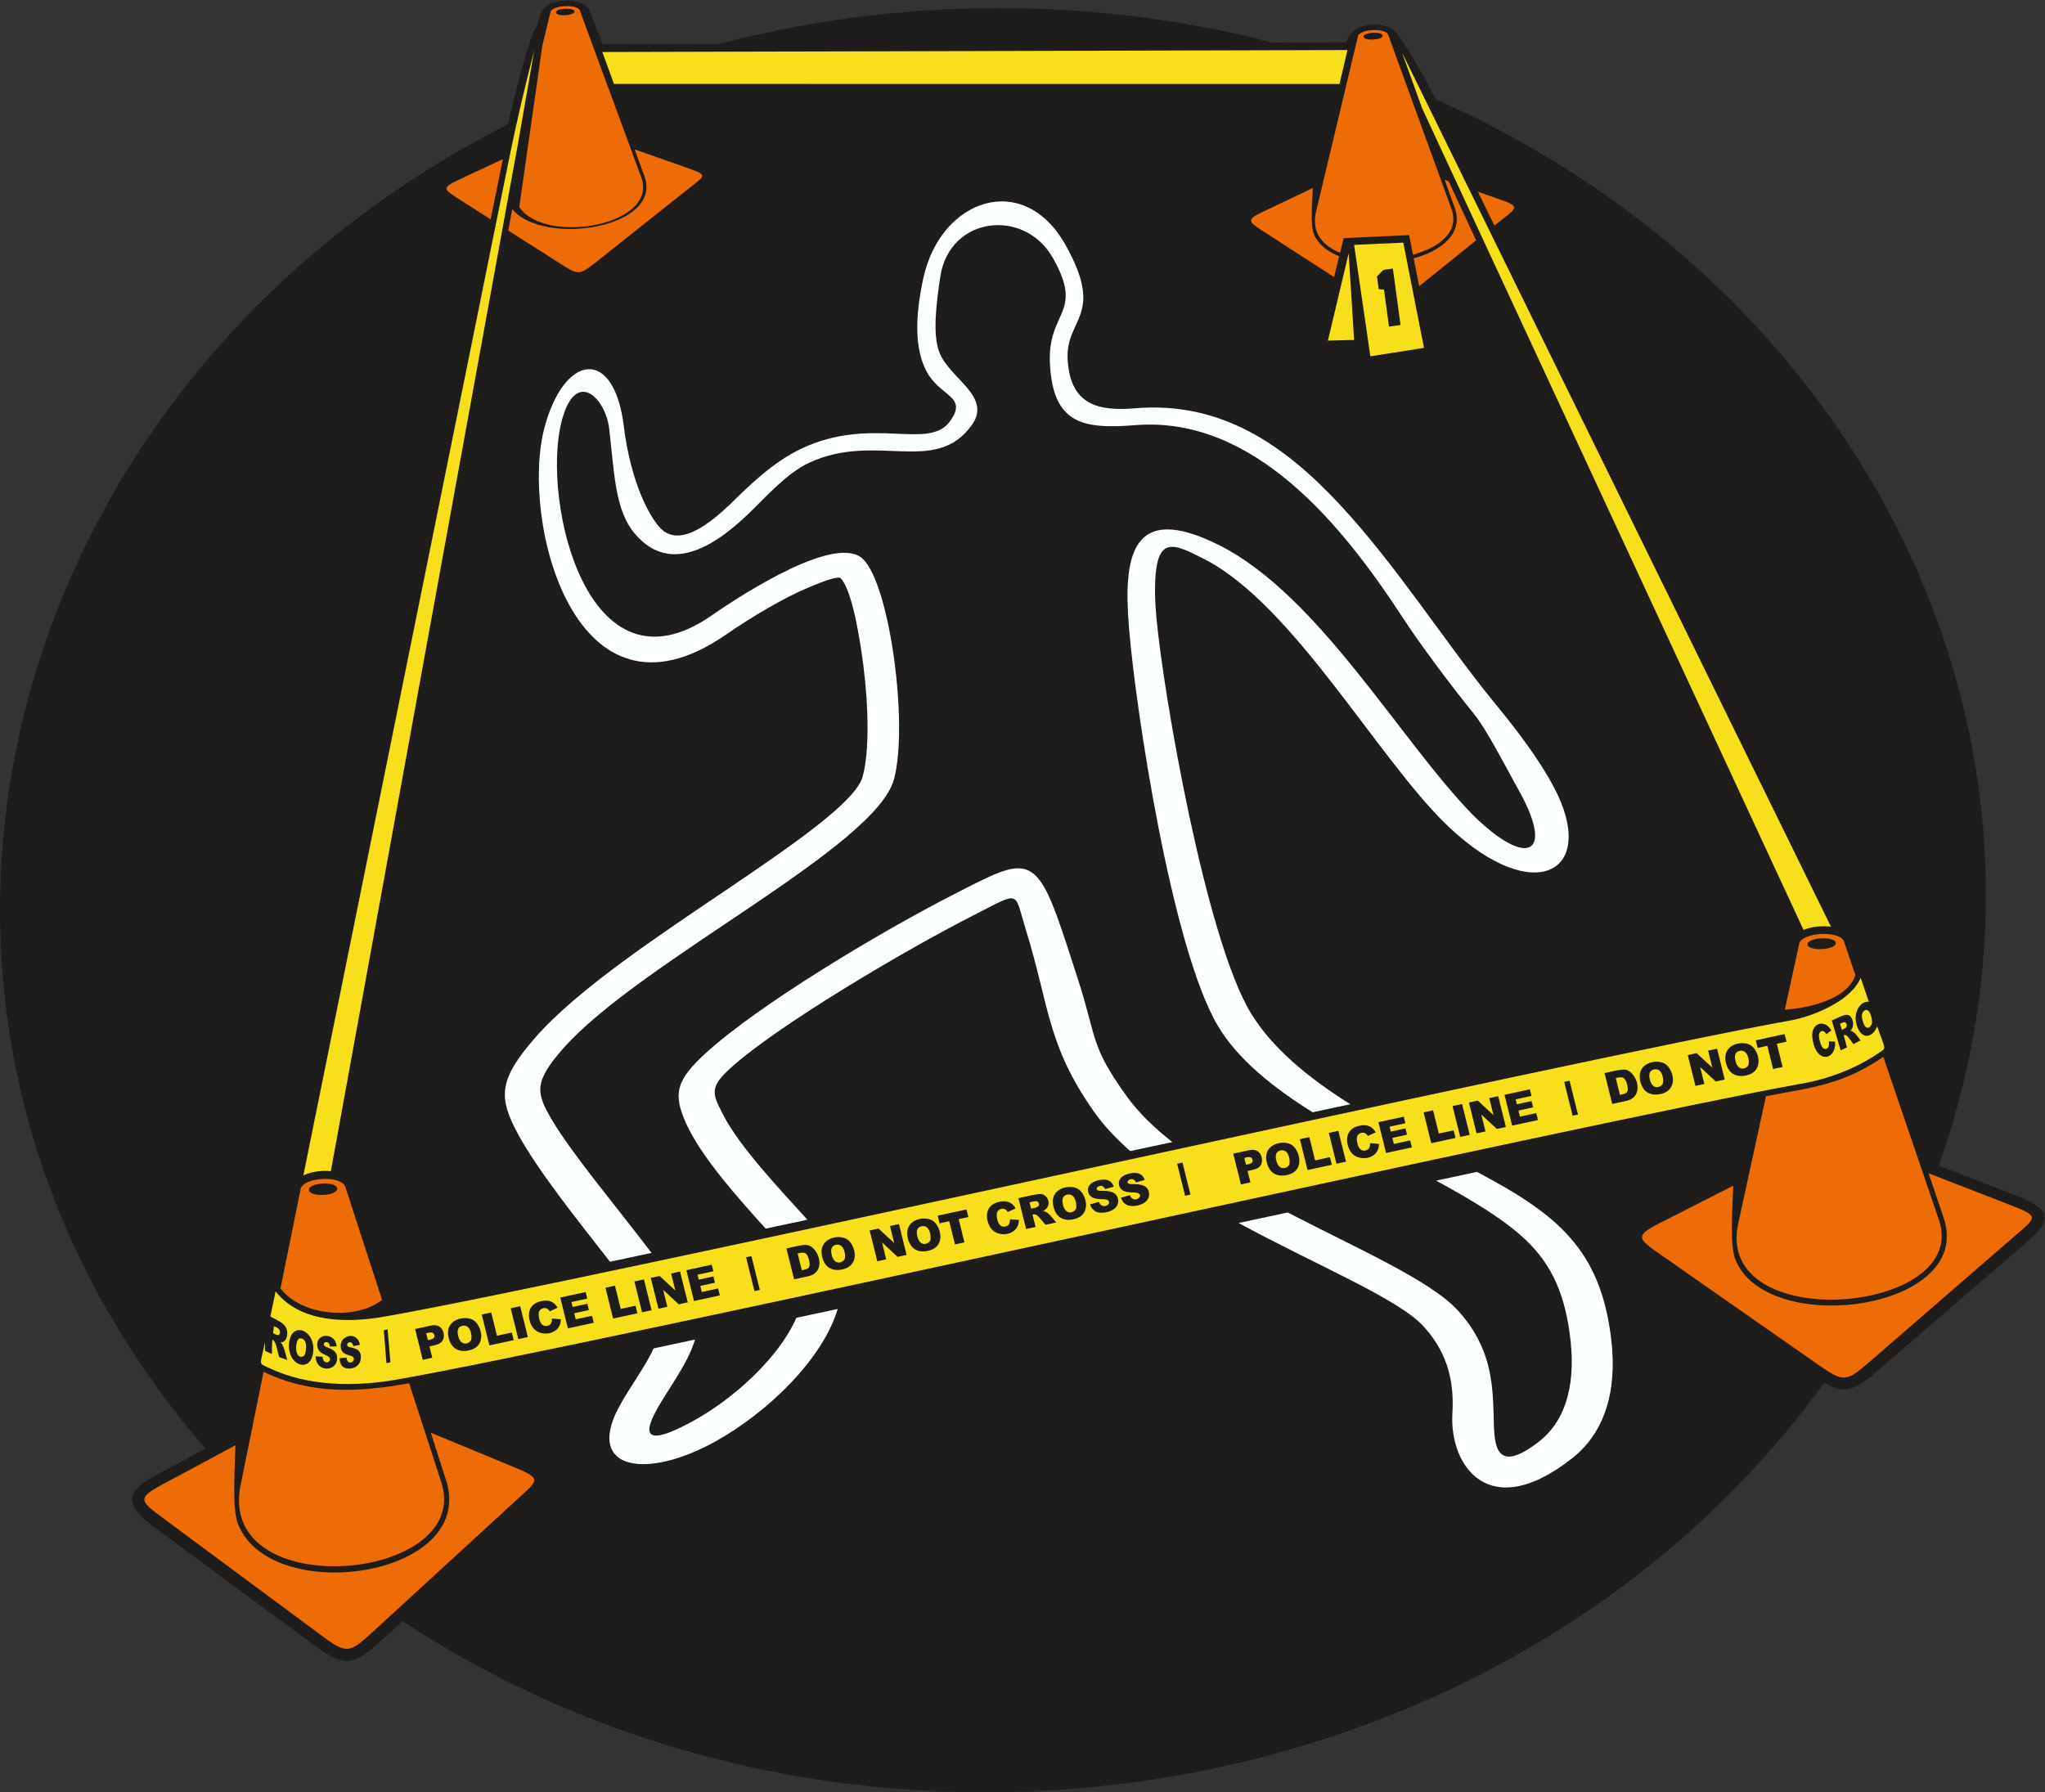
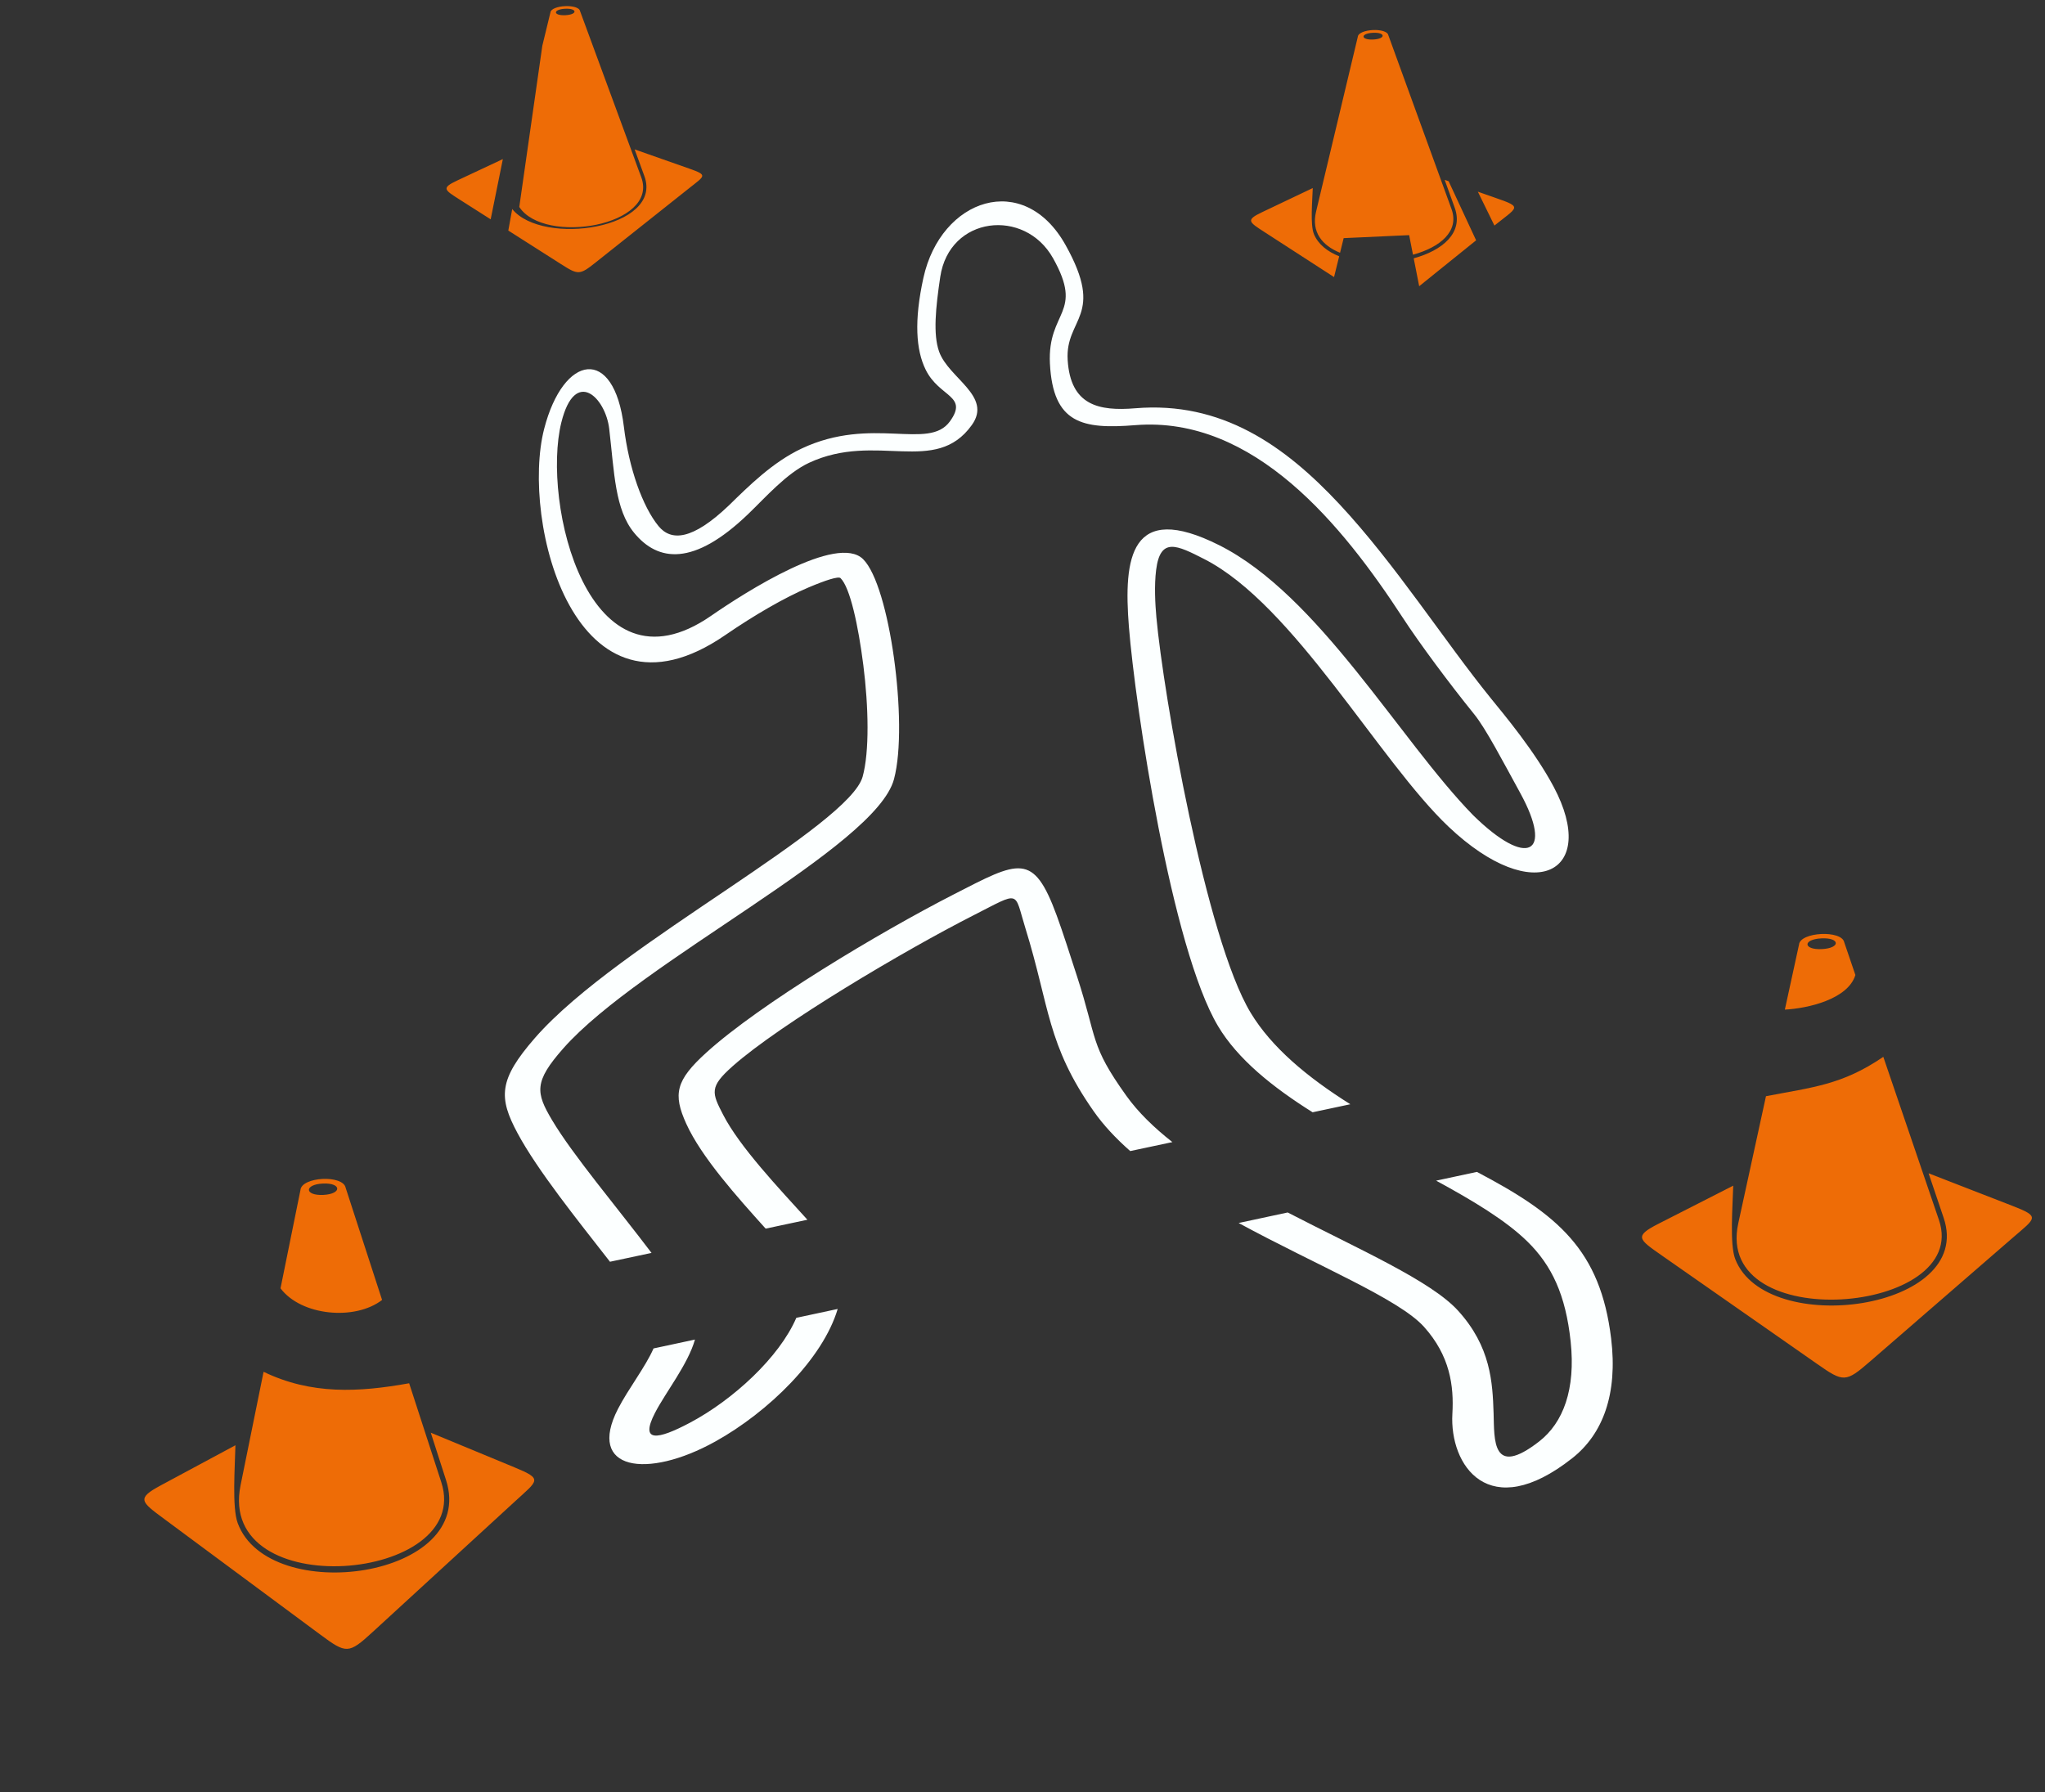
<svg xmlns="http://www.w3.org/2000/svg" viewBox="0 0 678.387 594.64" height="594.64" width="678.387" xml:space="preserve" id="svg2" version="1.1">
  <rect x="0" y="0" width="678.387" height="594.64" fill="#333333" stroke="none" />
  <defs id="defs6" />
  <g transform="matrix(1.333,0,0,-1.333,0,594.64)" id="g10">
    <g transform="scale(0.1)" id="g12">
-       <path id="path14" style="fill:#1e1d1c;fill-opacity:1;fill-rule:evenodd;stroke:none" d="m 3165.91,4355.3 184.27,0.49 4.66,10.93 c 17.02,39.9 100.97,45.39 124.42,6.75 l 4.24,-5.68 c 21.25,-31.98 41.3,-64.47 59.92,-97.91 10.3,-18.52 20.17,-37.25 29.76,-56.1 C 4635.94,3742.5 5202.73,2626.5 4824.86,1559.65 l 194.23,-75.02 c 111.48,-43.06 67.14,-78.6 9.6,-128.24 l -355.13,-306.33 c -59.37,-51.212 -83.07,-60.029 -133.85,-30.67 C 3758.83,-59.012 2139.14,-323.008 1001.95,425.918 L 947.98,376.633 C 876.547,311.406 856.391,311.25 778.52,368.652 L 390.484,654.699 c -67.414,49.688 -94.656,85.02 -4.894,133.242 l 125.594,67.481 C -422.633,1938.74 -21.68,3497.43 1263.95,4151.76 c 15.03,62.96 30.15,127.12 49.16,187.73 4.58,14.58 14.02,45.47 23.5,58.07 l 9.17,29.35 c 12.52,40.08 106.58,45.11 121.67,6.59 l 32.35,-82.58 290.66,0.76 c 447.36,117.24 927.49,119.15 1375.45,3.62 v 0" />
      <path id="path16" style="fill:#ee6c06;fill-opacity:1;fill-rule:evenodd;stroke:none" d="m 3275.13,3933.98 103.9,435.36 c 1.78,19.9 72.02,23.48 76.03,3.84 l 157.2,-432.64 c 20.2,-55.6 -29.08,-95.26 -95.9,-113.57 l -9.57,48.71 -162.96,-7.46 -8.99,-36.41 c -44.16,17.92 -71.89,51.14 -59.71,102.17 z m 1050.68,-2518.04 68.99,316.6 c 115.45,22.36 188.97,27.66 291.99,97.97 l 138.46,-406.06 c 80.1,-234.9 -560.6,-289.12 -499.44,-8.51 z m 115.97,532.14 35.22,161.65 c 2.51,31.73 106.55,37.04 112.63,5.67 l 27.69,-81.21 c -18.51,-60.5 -118.86,-83.24 -175.54,-86.11 z m 211.64,-876.03 355.05,307.83 c 58.05,50.33 70.1,52.4 -0.68,79.89 l -208.3,80.91 37.57,-111.16 c 77.73,-229.95 -441.81,-299.95 -518.67,-102.63 -14.3,36.68 -6.42,131.47 -5.08,182.97 l -186.26,-94.91 c -60.9,-31.01 -49.49,-38.28 8.13,-78.52 l 387.18,-270.45 c 65.39,-45.69 70.71,-46.26 131.06,6.07 z m -120.81,1053.33 c 46.97,2.37 48.44,-24.29 1.47,-26.67 -46.97,-2.37 -48.44,24.31 -1.47,26.67 z M 598.691,764.289 655.953,1046.61 c 118.699,-57.34 236.543,-51.141 362.257,-28.53 l 79.98,-246.264 c 80.89,-249.05 -559.749,-304.57 -499.499,-7.527 z m 99.399,490.101 49.551,244.31 c 2.402,33.62 106.445,38.93 112.625,5.69 l 90.597,-278.95 c -67.5,-52.18 -201.504,-39.53 -252.773,28.95 z M 927.488,399.055 1281.59,724.043 c 57.89,53.145 69.94,55.305 -0.95,84.629 L 1072.05,895 1109.99,777.148 C 1188.48,533.34 669.094,460.754 591.566,669.98 c -14.421,38.907 -6.843,139.29 -5.675,193.829 L 399.906,763.848 c -60.804,-32.684 -49.375,-40.41 8.387,-83.211 L 796.418,393.008 c 65.559,-48.582 70.883,-49.207 131.07,6.047 z M 803.203,1515.13 c 46.973,2.37 48.535,-25.89 1.563,-28.27 -46.973,-2.36 -48.536,25.89 -1.563,28.27 z m 546.417,2831.94 20.05,82.47 c 1.74,19.05 69.98,22.52 73.87,3.73 l 152.35,-413.84 c 44.29,-120.3 -241.16,-169.25 -303.62,-73.65 l 57.35,401.29 z m 132.51,-539.53 233.75,185.67 c 38.23,30.36 46.13,31.63 -0.19,47.92 l -136.33,47.95 24.29,-66.57 c 47.35,-129.78 -252.49,-175.83 -328.95,-81.9 l -9.75,-53.51 131.22,-83.57 c 42.74,-27.22 46.23,-27.55 85.96,4.01 z m -230.72,257.42 -113.36,-53.19 c -40.02,-18.79 -32.57,-23.12 5.09,-47.09 l 77.93,-49.64 30.34,149.92 z m 154.77,374.13 c 30.8,1.56 31.69,-14.44 0.88,-16 -30.81,-1.55 -31.69,14.45 -0.88,16 z m 2125.6,-690.55 141.69,114.23 -68.39,147.03 -9.9,3.54 25.07,-69.6 c 22.44,-62.33 -30.6,-106.12 -102.12,-125.74 l 13.65,-69.46 z m -199.1,74.49 c -29.41,11.76 -52.33,29.92 -62.8,55.1 -9.55,22.98 -3.98,82.42 -2.94,114.71 l -125.96,-59.95 c -41.19,-19.6 -33.52,-24.13 5.26,-49.22 l 173.68,-112.38 12.76,51.74 z m 386.35,76.48 c 68.63,55.32 74.1,43.02 -41.25,84.28 l 41.25,-84.28 z m -302.43,479.78 c 31.71,1.6 32.64,-15.11 0.93,-16.72 -31.72,-1.59 -32.64,15.12 -0.93,16.72 v 0" />
-       <path id="path18" style="fill:#f7df1c;fill-opacity:1;fill-rule:evenodd;stroke:none" d="m 3069.05,1589.6 39.21,8.51 c 31.81,6.89 36.99,-25.63 28.99,-37.75 -6.38,-9.65 -20.61,-11.38 -32.55,-13.96 l 7.05,-28.4 -23.65,-5.13 -19.05,76.73 z M 685.836,1246.8 c 64.316,-82.2 187.566,-77.25 269.004,-63.17 472.4,81.64 2991.02,646.58 3502.31,737.68 47.67,8.49 148.1,45.23 173.29,105.85 l 20.32,-59.64 c -19.1,3.11 -40.84,-24.54 -29.83,-58.64 12.12,-39.45 41.34,-29.24 50.55,-2.13 20.58,-60.42 24.61,-52.55 3.97,-66.65 -58.56,-39.99 -128.07,-64.93 -187.99,-75.61 -506.61,-90.25 -3021.73,-654.55 -3502.948,-737.71 -99.574,-17.2 -217.25,-17.53 -315.617,29.7 -26.43,12.69 -22.008,3.43 -9.418,63.85 -0.192,-6.47 -0.207,-13.44 -0.012,-21.24 5.664,-2.92 11.398,-5.73 17.23,-8.19 -0.25,12.14 0.18,23.98 1.047,35.65 10.039,-4.55 10.852,-23.45 17.242,-43.37 6.68,-2.42 13.332,-4.87 20.051,-7.32 -4.847,15.44 -8.023,36.07 -16.953,44.45 9.844,-0.74 15.023,7.2 16.32,16.6 3.825,27.6 -17.871,34.38 -41.613,47.28 l 13.047,62.61 z m 3865.294,622.48 c 5.17,-0.38 10.28,-0.74 15.45,-1.06 4.35,-46.03 -48.73,-58.34 -56.45,11.14 -3.76,33.78 29.19,47.34 47.38,16.93 -4.09,-3.09 -8.25,-6.24 -12.34,-9.4 -7.46,12.95 -17.39,8.31 -18.5,-1.51 -0.71,-6.2 4.77,-39.86 18.33,-34.91 6.35,2.32 7.34,9.28 6.13,18.81 z m 29.51,-22.5 -22.07,74.27 c 25.26,10.43 44.1,25.66 51.82,-0.37 2.45,-8.3 1.63,-18.56 -5.72,-25.53 9.61,0.2 17.81,-13.75 25.24,-23.63 -5.81,-3.14 -11.58,-6.27 -17.32,-9.34 -12.75,16.78 -16.67,25.38 -24.46,21.9 2.92,-9.95 5.65,-19.97 8.15,-30.12 -5.21,-2.42 -10.41,-4.82 -15.64,-7.18 z m 3.11,51.07 c 4.65,2.03 14.62,4.95 11.65,14.04 -2.94,8.98 -9.76,3.68 -16.44,0.8 1.63,-4.94 3.23,-9.9 4.79,-14.84 z m 52.25,20.22 c 8.11,-26.21 20.98,-12.77 22.55,-3.61 1.41,8.24 -5.23,41.07 -19.16,30.85 -7.34,-5.39 -7.07,-15.84 -3.39,-27.24 z M 955.168,1149.75 c 3.086,0.91 6.18,1.79 9.305,2.7 l 7.175,-82.1 c -3.285,-0.82 -6.609,-1.6 -9.929,-2.46 l -6.551,81.86 z m -275.652,-6.98 c 5.297,-2.6 15.8,-9.57 17.078,0.99 1.273,10.56 -7.364,12.57 -14.785,16.47 -0.801,-5.87 -1.567,-11.66 -2.293,-17.46 z m 39.679,-25.86 c 6.375,61.75 72.399,30.06 58.934,-28.71 -9.945,-43.44 -62.715,-25.18 -58.934,28.71 z m 17.899,-6.33 c -1.883,-29.6 15.273,-29.53 20.023,-23.57 4.27,5.35 10.317,37.52 -6.07,42.52 -9.004,2.75 -12.77,-5.98 -13.953,-18.95 z m 48.336,-25.41 c 5.8,-0.54 11.59,-0.86 17.418,-1.06 1.625,-23.78 25.32,-12.76 16.453,-1.27 -5.024,6.52 -30.949,8.29 -29.891,32.58 1.254,28.74 45.403,28.17 48.383,-5.37 -5.648,-0.21 -11.211,-0.43 -16.832,-0.51 -2.477,21.74 -27.273,6.12 -7.856,-1.53 12.833,-5.05 26.172,-9.79 25.887,-28.1 -0.523,-33.63 -52.887,-35.81 -53.562,5.26 z m 59.55,-4.86 c 5.786,0.47 11.485,1.04 17.293,1.78 2.141,-23.11 25.426,-8.71 16.317,1.41 -5.211,5.79 -30.699,3.13 -30.91,27.08 -0.254,28.81 43.082,36.8 47.871,3.24 -5.508,-1.34 -10.996,-2.37 -16.52,-3.31 -3.672,21.5 -27.011,1.4 -7.625,-2.9 12.946,-2.87 26.387,-5.48 26.625,-23.96 0.422,-32.56 -37.855,-33.92 -46.797,-22.51 -3.894,4.99 -5.863,11.45 -6.254,19.17 z m 188.05,72.79 39.21,8.5 c 31.8,6.9 36.99,-25.62 28.99,-37.74 -6.39,-9.65 -20.62,-11.38 -32.55,-13.97 l 7.05,-28.39 -23.66,-5.13 -19.04,76.73 z m 1896.43,411.29 13.32,2.9 19.75,-79.6 -13.31,-2.89 -19.76,79.59 z m -416.14,-138.02 22.23,-1.79 c 0.37,-37.08 -45.85,-44.8 -66.05,-24.86 -14.24,14.06 -27.27,60.36 17.24,70.02 18.14,3.93 31,-0.42 40.87,-16.31 l -19.63,-9.13 c -8.03,13.31 -23.26,8.64 -26.92,-1.36 -2.29,-6.27 0.4,-39.18 20.71,-34.78 9.43,2.05 11.84,8.68 11.55,18.21 z m 40.17,-24.38 -19.04,76.73 c 11.9,2.59 46.45,11.27 56.45,10.26 18.08,-1.86 28.58,-30.9 4.59,-42.27 13.44,-1.48 21.87,-15.51 33.02,-28.45 l -26.63,-5.78 c -17.29,19.43 -20.49,28.3 -32.45,25.72 l 7.72,-31.08 -23.66,-5.13 z m 12.35,50.68 c 7.09,1.53 21.95,2.96 19.56,12.6 -2.38,9.61 -13.25,5.26 -23.44,3.05 l 3.88,-15.65 z m 55.9,4.5 c -11.74,47.28 40.65,57.35 61.45,44.35 20.63,-12.89 35.16,-65.13 -11.3,-75.2 -25.43,-5.53 -43.71,4.89 -50.15,30.85 z m 23.56,5.05 c 6.93,-27.97 27.96,-18.76 31.97,-10.76 3.59,7.2 0.37,40.82 -21.59,36.05 -11.87,-2.58 -13.43,-13.01 -10.38,-25.29 z m 67.34,1.03 22.03,6.27 c 8.85,-22.61 35.93,-3.45 21.23,4.89 -8.34,4.72 -41.94,-4.21 -47.88,19.69 -6.52,26.24 35.16,35.28 50.5,28.8 6.02,-2.54 10.5,-7.69 13.45,-15.44 l -21.83,-6.13 c -8.86,20.48 -36.7,-4.47 -9.73,-4.38 18.15,0.05 36.93,-0.72 41.48,-19.09 8.02,-32.3 -41.55,-41.03 -56.03,-31.9 -6.23,3.94 -10.63,9.7 -13.22,17.29 z m 76.96,16.69 22.02,6.27 c 8.85,-22.62 35.92,-3.44 21.23,4.88 -8.34,4.73 -41.94,-4.2 -47.88,19.7 -6.51,26.24 35.16,35.28 50.51,28.79 6.02,-2.53 10.49,-7.67 13.45,-15.43 l -21.84,-6.12 c -8.86,20.47 -36.7,-4.48 -9.73,-4.4 18.16,0.06 36.94,-0.71 41.49,-19.08 8.03,-32.3 -41.55,-41.03 -56.04,-31.89 -6.23,3.92 -10.63,9.7 -13.21,17.28 z m -625.41,-81.52 22.01,4.78 39.12,-36.17 -10.52,42.38 22.27,4.82 19.05,-76.73 -22.27,-4.83 -38.91,35.96 10.45,-42.13 -22.16,-4.81 -19.04,76.73 z m 95.1,-19.87 c -11.73,47.3 40.66,57.37 61.46,44.36 20.63,-12.89 35.15,-65.14 -11.3,-75.2 -25.45,-5.52 -43.71,4.9 -50.16,30.84 z m 23.56,5.06 c 6.95,-27.97 27.97,-18.75 31.97,-10.76 3.59,7.21 0.37,40.81 -21.59,36.06 -11.86,-2.58 -13.43,-13.01 -10.38,-25.3 z m 50.57,51.52 71.72,15.55 4.71,-18.97 -24.09,-5.23 14.34,-57.76 -23.55,-5.11 -14.34,57.77 -24.07,-5.22 -4.72,18.97 z m -376.31,-81.61 c 13.02,2.82 41.48,10.64 52.47,8.39 28.13,-5.75 48.87,-67.28 1.61,-77.53 l -35.04,-7.6 -19.04,76.74 z m 27.85,-12.26 10.41,-41.9 c 15.85,3.43 23.17,4.37 17.87,25.71 -5.14,20.72 -12.98,19.5 -28.28,16.19 z m 61.27,-8.92 c -11.74,47.3 40.65,57.37 61.46,44.36 20.62,-12.89 35.15,-65.13 -11.3,-75.2 -25.45,-5.52 -43.72,4.9 -50.16,30.84 z m 23.56,5.06 c 6.94,-27.97 27.96,-18.76 31.96,-10.76 3.6,7.21 0.38,40.81 -21.58,36.06 -11.87,-2.58 -13.43,-13.01 -10.38,-25.3 z m -213.15,-5.68 13.32,2.89 20.91,-84.24 -13.32,-2.89 -20.91,84.24 z m -349.87,-75.88 23.55,5.11 14.37,-57.87 36.87,7.99 4.67,-18.85 -60.41,-13.11 -19.05,76.73 z m 72.04,15.62 23.65,5.14 19.05,-76.74 -23.66,-5.13 -19.04,76.73 z m 40.72,8.84 22,4.77 39.13,-36.16 -10.52,42.36 22.28,4.84 19.04,-76.73 -22.27,-4.84 -38.91,35.97 10.46,-42.14 -22.17,-4.8 -19.04,76.73 z m 88.56,19.2 63.07,13.68 4.08,-16.39 -39.44,-8.55 3.04,-12.22 36.55,7.93 3.88,-15.65 -36.54,-7.93 3.75,-15.1 40.59,8.79 4.31,-17.36 -64.25,-13.93 -19.04,76.73 z m -643.27,-174.07 c 6.98,1.52 18.48,2.94 16.11,12.46 -2.43,9.81 -12.67,6.36 -20.36,4.69 l 4.25,-17.15 z m 51.82,5.31 c -11.74,47.3 40.66,57.36 61.46,44.36 20.63,-12.9 35.16,-65.14 -11.3,-75.21 -25.44,-5.51 -43.72,4.9 -50.16,30.85 z m 23.56,5.06 c 6.94,-27.98 27.97,-18.76 31.96,-10.77 3.6,7.21 0.38,40.82 -21.58,36.06 -11.87,-2.57 -13.43,-13 -10.38,-25.29 z m 58.65,53.26 23.55,5.11 14.37,-57.87 36.86,8 4.69,-18.87 -60.42,-13.11 -19.05,76.74 z m 72.03,15.63 23.67,5.13 19.04,-76.73 -23.65,-5.14 -19.06,76.74 z m 102.6,-25.53 22.23,-1.78 c 0.36,-37.09 -45.85,-44.82 -66.06,-24.87 -14.24,14.06 -27.27,60.36 17.25,70.02 18.14,3.93 30.99,-0.42 40.86,-16.31 l -19.63,-9.13 c -8.03,13.31 -23.26,8.64 -26.91,-1.36 -2.29,-6.27 0.4,-39.18 20.7,-34.77 9.43,2.04 11.85,8.66 11.56,18.2 z m 20.8,52.29 63.09,13.68 4.07,-16.4 -39.43,-8.54 3.03,-12.23 36.55,7.93 3.88,-15.64 -36.54,-7.93 3.75,-15.11 40.59,8.8 4.31,-17.36 -64.25,-13.94 -19.05,76.74 z m 2805.93,603.48 22.01,4.77 39.12,-36.16 -10.52,42.37 22.28,4.82 19.04,-76.73 -22.26,-4.83 -38.92,35.97 10.46,-42.14 -22.16,-4.8 -19.05,76.73 z m 95.1,-19.87 c -11.74,47.3 40.66,57.36 61.46,44.35 20.63,-12.89 35.16,-65.12 -11.3,-75.2 -25.44,-5.52 -43.71,4.9 -50.16,30.85 z m 23.57,5.06 c 6.94,-27.97 27.97,-18.76 31.96,-10.76 3.59,7.2 0.37,40.81 -21.58,36.05 -11.88,-2.58 -13.43,-13.01 -10.38,-25.29 z m 50.56,51.51 71.72,15.56 4.71,-18.98 -24.08,-5.22 14.34,-57.76 -23.55,-5.11 -14.35,57.76 -24.08,-5.21 -4.71,18.96 z m -376.31,-81.61 c 13.02,2.82 41.48,10.64 52.48,8.4 28.12,-5.75 48.86,-67.29 1.61,-77.54 l -35.04,-7.6 -19.05,76.74 z m 27.85,-12.25 10.41,-41.91 c 15.84,3.44 23.17,4.37 17.87,25.71 -5.14,20.73 -12.98,19.5 -28.28,16.2 z m 61.27,-8.92 c -11.74,47.29 40.65,57.36 61.45,44.35 20.64,-12.89 35.16,-65.12 -11.29,-75.19 -25.45,-5.53 -43.72,4.89 -50.16,30.84 z m 23.56,5.06 c 6.94,-27.97 27.97,-18.76 31.96,-10.77 3.61,7.21 0.37,40.82 -21.58,36.06 -11.87,-2.58 -13.42,-13.01 -10.38,-25.29 z m -213.14,-5.69 13.31,2.89 20.91,-84.23 -13.32,-2.9 -20.9,84.24 z m -349.88,-75.86 23.56,5.1 14.35,-57.88 36.88,8 4.68,-18.86 -60.42,-13.11 -19.05,76.75 z m 72.03,15.61 23.66,5.14 19.05,-76.74 -23.65,-5.13 -19.06,76.73 z m 40.73,8.84 22.01,4.76 39.13,-36.16 -10.52,42.38 22.27,4.82 19.04,-76.73 -22.27,-4.83 -38.9,35.96 10.46,-42.13 -22.17,-4.81 -19.05,76.74 z m 88.55,19.2 63.09,13.68 4.07,-16.4 -39.44,-8.54 3.04,-12.23 36.56,7.93 3.87,-15.65 -36.54,-7.92 3.75,-15.11 40.6,8.8 4.3,-17.36 -64.26,-13.94 -19.04,76.74 z m -643.26,-174.08 c 6.98,1.52 18.48,2.95 16.11,12.46 -2.43,9.81 -12.66,6.36 -20.36,4.7 l 4.25,-17.16 z m 51.82,5.32 c -11.73,47.29 40.65,57.35 61.46,44.35 20.63,-12.9 35.16,-65.14 -11.3,-75.2 -25.44,-5.52 -43.72,4.89 -50.16,30.85 z m 23.56,5.05 c 6.94,-27.97 27.97,-18.75 31.96,-10.76 3.61,7.2 0.37,40.82 -21.58,36.05 -11.87,-2.57 -13.42,-13 -10.38,-25.29 z m 58.66,53.27 23.55,5.11 14.36,-57.88 36.87,8 4.68,-18.87 -60.41,-13.1 -19.05,76.74 z m 72.02,15.62 23.67,5.13 19.04,-76.73 -23.65,-5.14 -19.06,76.74 z m 102.6,-25.53 22.23,-1.78 c 0.37,-37.08 -45.85,-44.82 -66.05,-24.86 -14.24,14.06 -27.28,60.36 17.24,70.02 18.13,3.92 31,-0.43 40.86,-16.31 l -19.63,-9.14 c -8.02,13.32 -23.26,8.65 -26.92,-1.35 -2.28,-6.27 0.41,-39.18 20.71,-34.78 9.44,2.04 11.85,8.67 11.56,18.2 z m 20.8,52.29 63.09,13.68 4.07,-16.4 -39.43,-8.54 3.03,-12.23 36.56,7.93 3.88,-15.64 -36.55,-7.93 3.75,-15.11 40.6,8.8 4.31,-17.35 -64.25,-13.94 -19.06,76.73 z m -1931.39,2663.53 1854.42,4.88 -19.9,-84.47 -1805.54,0.15 -28.98,79.44 z M 754.949,1535.39 1267.11,4066.65 c 18.41,90.96 39.3,179.37 62.48,269.39 L 1290.64,4112.25 823.324,1545.84 c -23.351,2.51 -49.074,-1.07 -68.375,-10.45 z m 3801.641,619.02 -1067.51,2175.7 49.76,-138.15 949.45,-2045.54 c 19.9,8.15 45.5,10.92 68.3,7.99 v 0" />
      <path id="path20" style="fill:#fcffff;fill-opacity:1;fill-rule:nonzero;stroke:none" d="m 2657,3564.82 c -6.58,105.16 94.41,108.01 -5.29,286.25 -104.16,186.19 -310.37,115.72 -353.75,-81.81 -23.37,-106.44 -18.64,-179.47 5.84,-228.85 34.16,-68.86 106.81,-63.57 60.16,-128.26 -53.06,-73.58 -193.96,14.83 -369,-67.6 -71.89,-33.84 -130.94,-92.62 -181.25,-141.74 -90.37,-86.26 -143.38,-89.8 -174.97,-51.26 -39.74,48.48 -73.76,144.39 -86.16,247.18 -24.46,202.63 -150.53,180.8 -198.42,-5.3 -58.85,-228.7 76.25,-770.65 450.57,-513.31 71.63,49.24 146.97,93.08 206.67,118.38 44.06,18.68 75.15,28.58 80.37,23.49 23.78,-23.24 44.21,-118.25 56.71,-216.7 13.14,-103.48 15.37,-215.84 -1.74,-277.51 -16.78,-60.51 -164.47,-163.64 -335.82,-279.51 -174.33,-117.89 -374.65,-250.29 -479.59,-370.65 -90.84,-104.2 -91.05,-148.28 -43.26,-237.31 49.65,-92.5 149.68,-216.79 229.93,-319.78 l 103.39,21.99 c -85.07,112.54 -195.85,243.63 -247.3,330.16 -40.83,68.65 -45.76,95.76 27.9,179.11 191.72,216.93 777.27,499.41 822.79,669.82 18.74,70.17 15.16,192.46 -0.17,302.53 -15.39,110.32 -43.31,212.22 -76.82,245.18 -64.6,63.57 -292,-81.5 -378.22,-141.14 -306.99,-212.39 -421.68,282.95 -372.69,481.01 34.18,138.25 110.13,62.08 119.21,-15.59 12.89,-110.4 14.08,-200.73 62.19,-259.07 59.03,-71.58 147.45,-83.84 283.27,46.62 44.17,42.42 96.02,101.96 152.12,128.02 167.35,77.75 313.89,-33.1 404.84,93.94 51.62,72.11 -57.53,115.99 -81.41,182.5 -15.42,42.93 -8.58,109.82 2.79,186.09 22.63,151.71 210.01,172.36 280.59,46.77 78.24,-139.24 -14.05,-129.95 -7.66,-262.33 7.57,-149.68 80.73,-163.96 212.45,-153.38 295.84,23.77 516.47,-250.51 665.01,-478.29 42.1,-64.57 115.22,-163.16 178.96,-241.94 28.37,-35.07 71.31,-117.47 114,-195.36 83.54,-152.43 17.73,-187.74 -117.26,-55.22 -182.99,187.33 -384.26,547.99 -632.43,672.28 -220.75,110.55 -237.83,-31.78 -224.16,-203.38 15.89,-199.42 106.18,-799.97 221.82,-993.88 49.25,-82.58 135.91,-151.98 235.32,-214.42 l 93.9,19.98 c -107.16,67.27 -196.23,141.7 -248.2,227.94 -111.69,185.38 -217.2,793.23 -234.44,983.96 -2.99,33.06 -5.56,79.25 -0.62,118.16 10.44,82.39 51.89,61.44 119.89,26.75 222.7,-113.62 435.4,-502.73 607.82,-666.01 214.21,-202.84 374.58,-113.2 261.62,99.25 -47.48,89.3 -123.58,179.86 -155.02,218.64 -118.41,146.01 -238.25,334.83 -377.62,484.3 -137.55,147.51 -294.47,257.05 -508.46,239.26 -90.77,-7.54 -161.38,6.92 -168.4,120.04 z M 1626.39,1104.75 c -20.28,-46.32 -62.7,-100.34 -88.58,-150.648 -78.33,-152.293 71.62,-175.926 242.63,-80.821 131.46,73.125 267.2,205.439 304.24,329.739 l -102.95,-22.08 c -42.37,-98.46 -157.7,-204.26 -264.58,-261.006 -79.69,-42.297 -126.04,-50.93 -87.04,24.597 26.08,50.52 82.23,121.209 99.41,182.329 l -103.13,-22.11 z m 382.95,320.32 c -71.2,78.62 -168.13,180.67 -209.69,261.2 -28.29,54.82 -34.89,69.14 23.57,120.97 118.8,105.3 429.36,289.17 599.25,375.47 119.26,60.58 100.3,61.55 129.46,-32.48 60.71,-195.75 52.87,-288.59 170.17,-455.66 24.25,-34.54 55.12,-67.34 90.57,-98.58 l 104.89,22.31 c -45.89,36.15 -85.29,74.4 -114.45,115.15 -91.65,128 -71.63,139.75 -122.67,296.92 -18.47,56.88 -35.02,109.08 -50.67,151.79 -58.43,159.38 -94.21,135.72 -256.38,52.65 -185.23,-94.89 -482.25,-272.76 -615.52,-393.63 -76.23,-69.12 -83.57,-103.32 -50,-177.29 37.63,-82.91 126.94,-182.54 197.55,-260.94 l 103.92,22.12 z m 1073.1,-8.1 c 195.59,-106.25 399.08,-189.09 461.35,-258.44 64.82,-72.2 74.61,-147.07 70.6,-216.362 -7.42,-127.82 89.95,-274.91 298.34,-110.566 76.42,60.261 113.52,159.933 96.73,297.988 -26.78,220.27 -132.21,308.5 -334.04,414.53 l -101.47,-21.76 c 91.37,-49.69 173.3,-98.71 227.3,-151.68 60.63,-59.46 95.09,-132.71 107.45,-248.5 12.74,-119.26 -18.36,-202.317 -78.45,-249.024 -118.34,-91.945 -111.16,5.625 -113.29,70.274 -2.53,76.2 -6.69,165.65 -88.62,255.53 -67.66,74.22 -245.54,152.06 -423.8,244.2 l -122.1,-26.19 v 0" />
-       <path id="path22" style="fill:#f7df1c;fill-opacity:1;fill-rule:evenodd;stroke:none" d="m 3410.25,3574.08 -40.37,277.32 122.37,5.6 51.47,-261.96 -133.47,-20.96 z m 56.05,218.26 19.11,-140.39 -28.72,-3.91 -12.49,91.85 -13.15,1.49 -4.26,31.24 c 19.99,20.6 9.9,15.68 39.51,19.72 z m -110.02,38.25 -51.65,-217.39 65.17,1.55 -13.52,215.84 v 0" />
    </g>
  </g>
</svg>